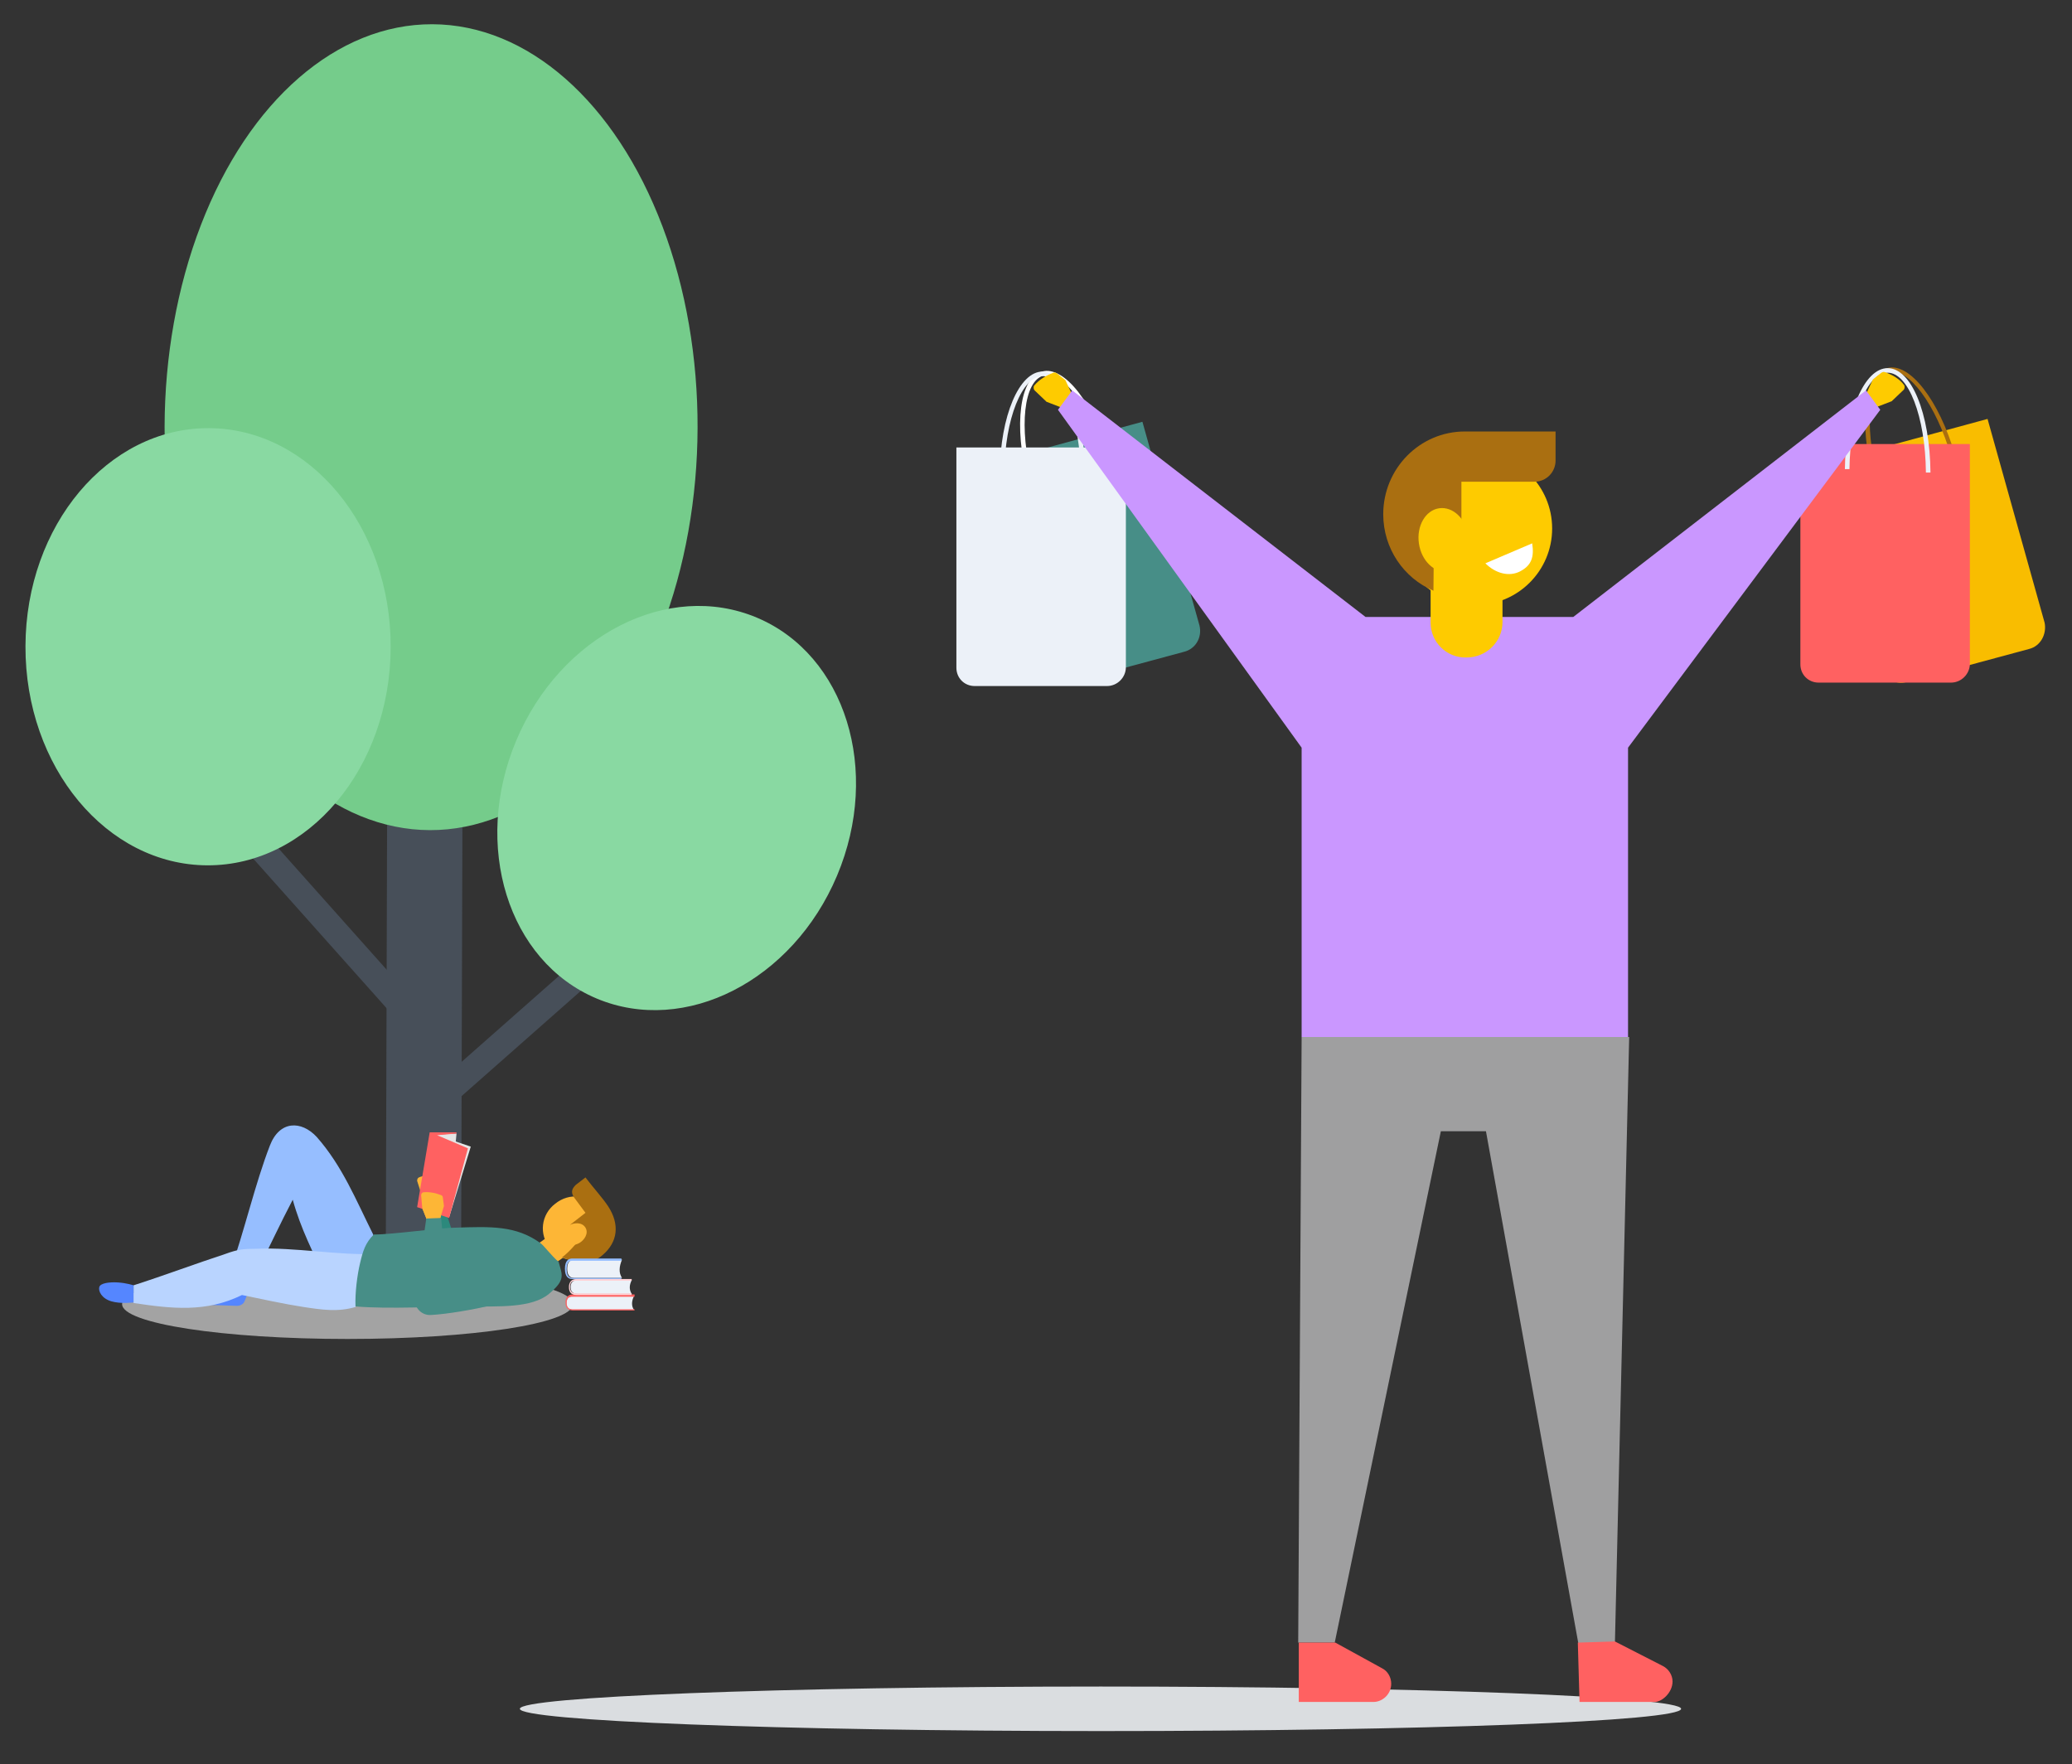
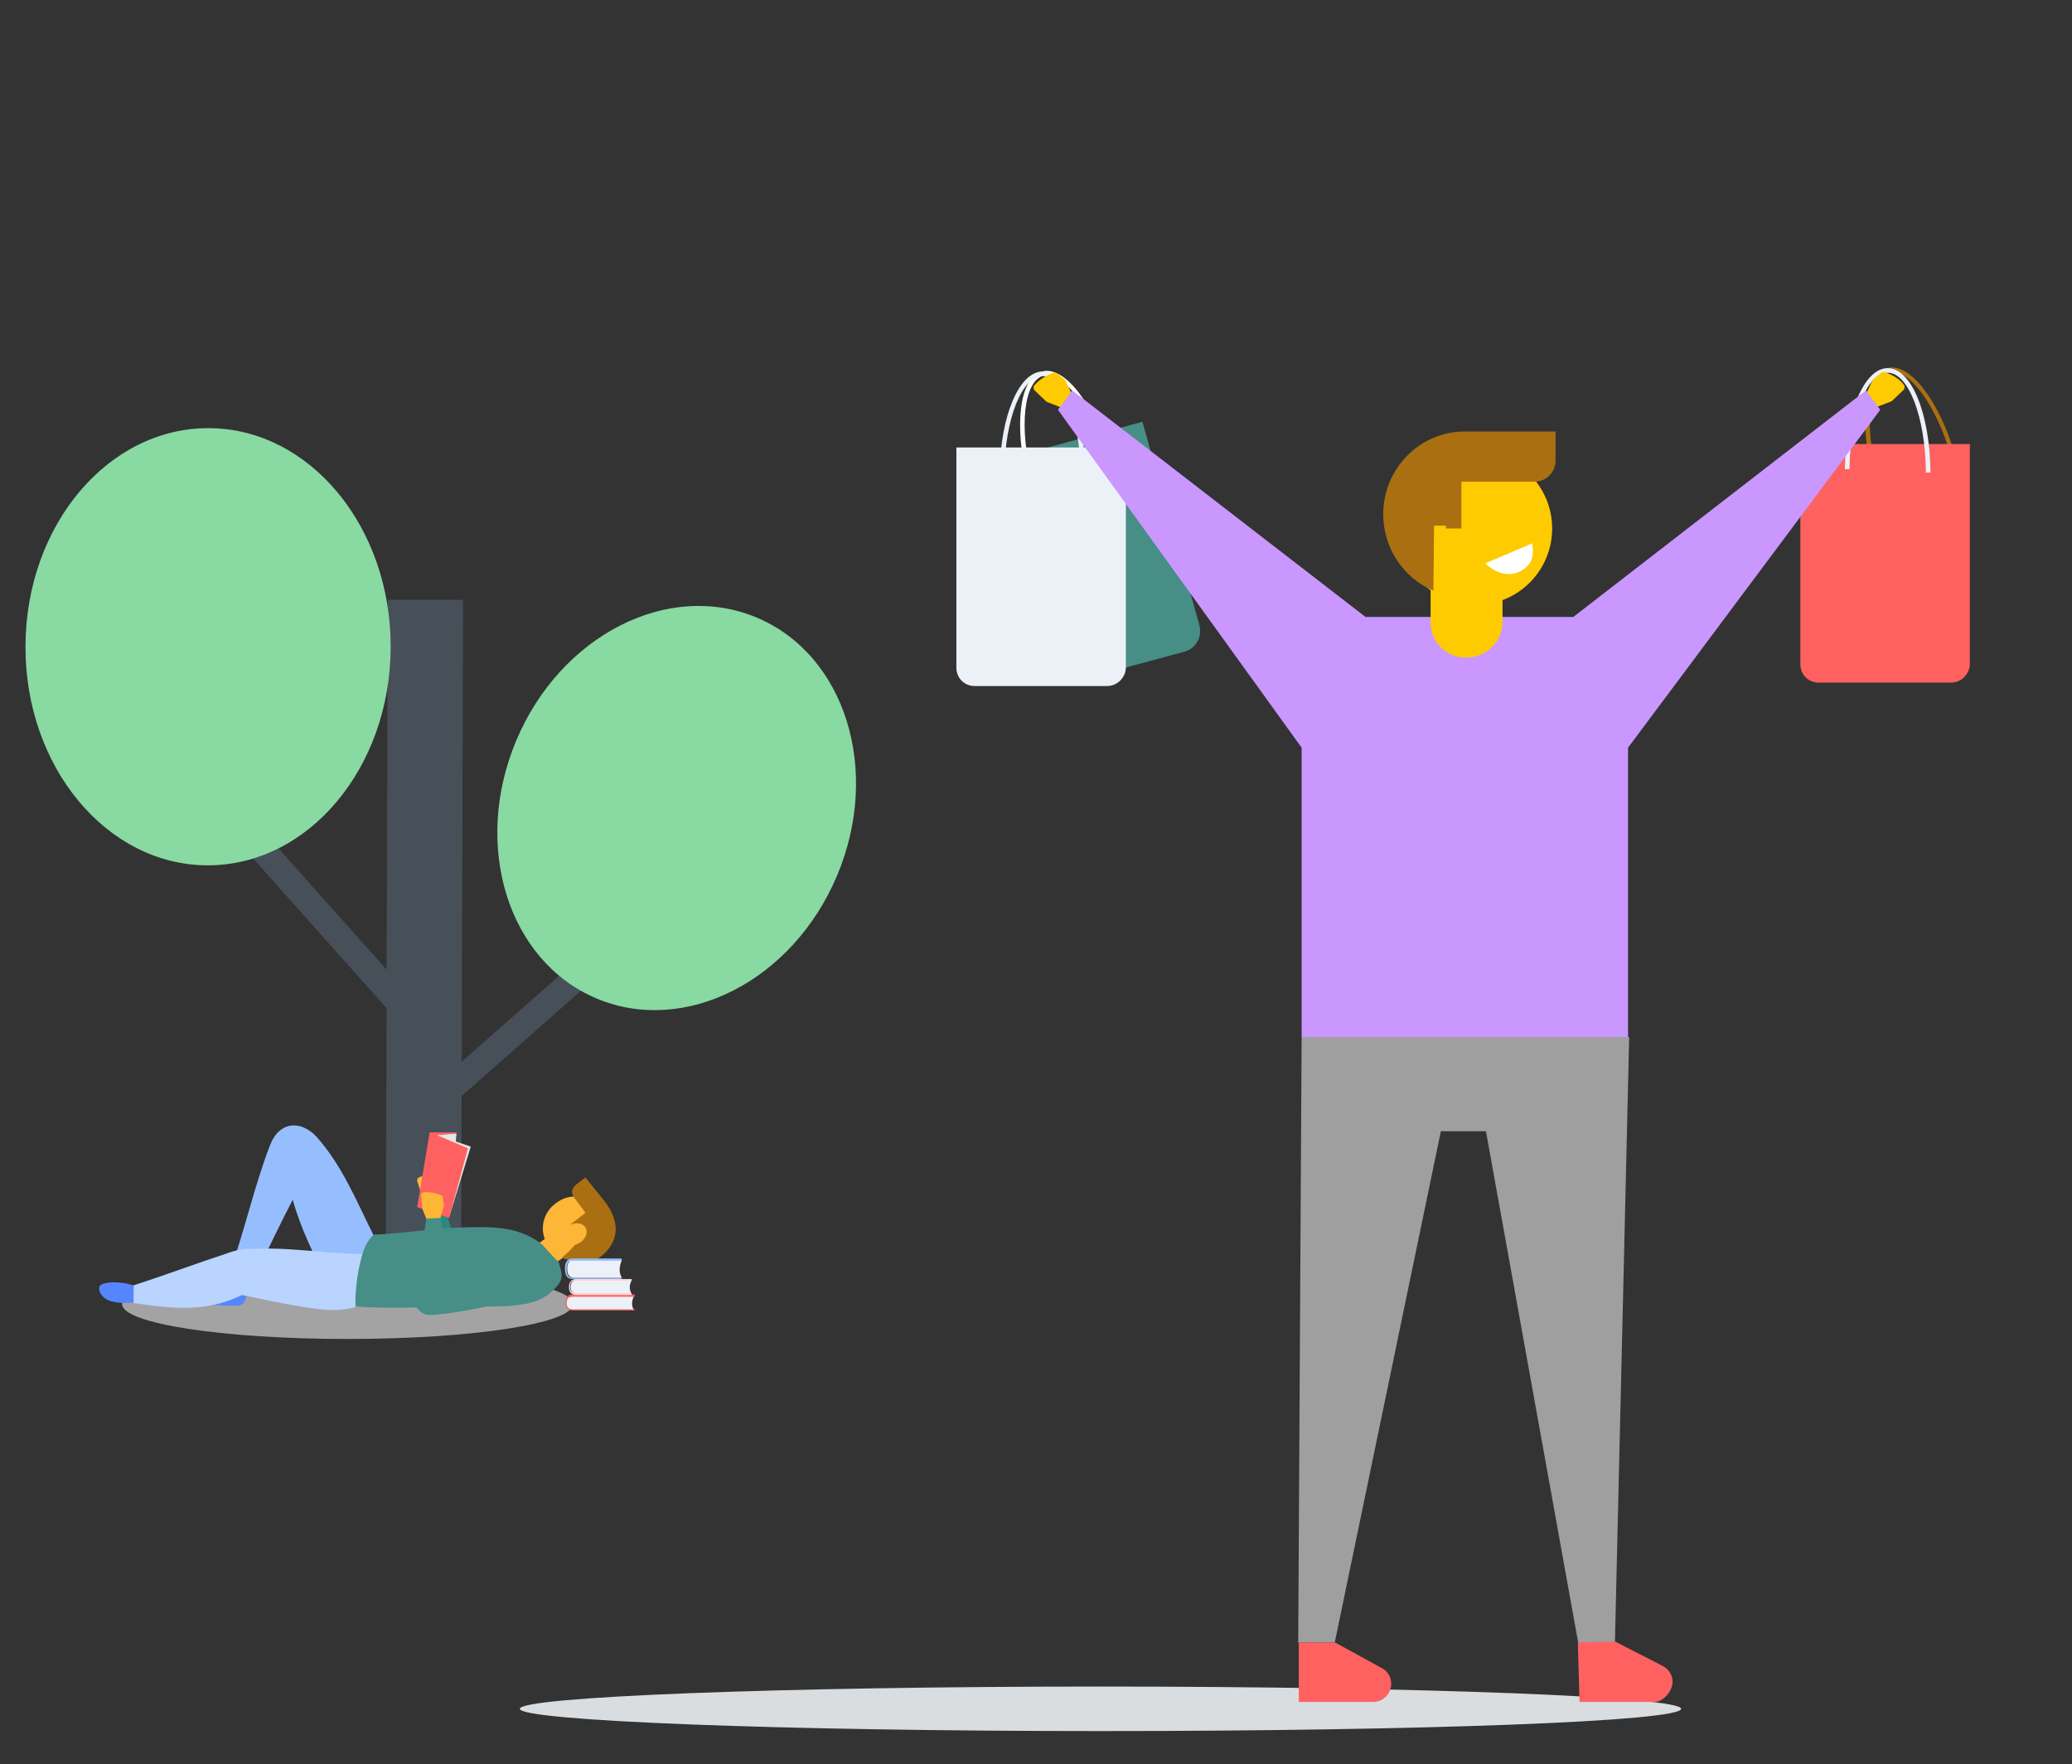
<svg xmlns="http://www.w3.org/2000/svg" version="1.1" id="Layer_1" x="0" y="0" viewBox="0 0 363.1 309.1" style="enable-background:new 0 0 363.1 309.1" xml:space="preserve">
  <rect x="0" y="0" width="363.1" height="309.1" fill="#333333" stroke="none" />
  <style>.st10{fill:#fff}.st27{fill:#478e87}.st28{fill:#ecf1f8}.st30{fill:#aa6f11}.st31{fill:#ff6161}.st32{fill:#fecb00}.st35{fill:#474f59}.st37{fill:#89d9a2}.st39{fill:#96beff}.st40{fill:#5586ff}.st41{fill:#fdb636}.st45{fill:#e6e6e6}</style>
  <path d="M192.9 295.5c56.2 0 101.7 1.8 101.7 3.9 0 2.2-45.5 3.9-101.7 3.9s-101.8-1.8-101.8-3.9c0-2.1 45.6-3.9 101.8-3.9z" style="fill:#dadde0" />
  <path class="st27" d="M207.5 114.2 186 120c-2 .5-4-.6-4.5-2.6l-10-35.7 28.7-7.8 10 35.7c.5 2.1-.7 4.1-2.7 4.6z" />
  <path class="st10" d="M180.1 84.2c-2.5-9.7-1.4-18.1 2.5-19.1 3.9-1.1 9.1 5.6 11.9 15.2l-.7.2c-2.6-9-7.5-15.6-10.9-14.7-3.5.9-4.4 9.1-2 18.2l-.8.2z" />
  <path class="st28" d="M197.3 78.4v38.5c0 1.8-1.5 3.3-3.3 3.3h-23.2c-1.8 0-3.2-1.4-3.2-3.2V78.4h29.7z" />
  <path class="st28" d="M176 82.8h-.8c.1-9.9 3.4-17.7 7.5-17.7s7.4 7.8 7.5 18.3h-.8c-.1-9.9-3.1-17.5-6.7-17.5s-6.6 7.5-6.7 16.9z" />
-   <path d="m355.6 113.7-21.5 5.8c-2 .5-4-.6-4.5-2.6l-10-35.7 28.7-7.8 10 35.7c.4 2-.7 4.1-2.7 4.6z" style="fill:#f9bd00" />
  <path class="st30" d="M328.2 83.6c-2.5-9.7-1.4-18.1 2.5-19.1 3.9-1.1 9.1 5.6 11.9 15.2l-.7.2c-2.6-9-7.5-15.6-10.9-14.7-3.5.9-4.4 9.1-2 18.2l-.8.2z" />
  <path class="st31" d="M345.2 77.8v38.5c0 1.8-1.5 3.3-3.3 3.3h-23.2c-1.8 0-3.2-1.4-3.2-3.2V77.8h29.7z" />
  <path class="st28" d="M324.1 82.2h-.8c.1-9.9 3.4-17.7 7.5-17.7s7.4 7.8 7.5 18.3h-.8c-.1-9.9-3.1-17.5-6.7-17.5-3.6-.1-6.6 7.6-6.7 16.9z" />
  <path class="st32" d="M184.6 65.3c.2-.1.4 0 .6.1l1.5 1.2 1.3 2.8-2 2-2.6-1-2.1-2c-.2-.2-.2-.6-.1-.8.9-1.1 2.1-1.8 3.4-2.3zm145.7-.1c-.2-.1-.4 0-.6.1l-1.5 1.2-1.3 2.8 2 2 2.6-1 2.1-2c.2-.2.2-.6.1-.8-.8-1.1-2-1.8-3.4-2.3z" />
  <path style="fill:#ca97ff" d="M329.5 71.8 285.3 131v50.7h-57.2V131l-42.7-59.2 2.5-3.4 51.4 39.7h36.4L327 68.4z" />
  <path class="st32" d="M250.7 109.1V98.7h12.6V109c0 3.4-2.8 6.2-6.3 6.2-3.5.1-6.3-2.7-6.3-6.1z" />
  <circle class="st32" cx="258.6" cy="92.6" r="13.4" />
  <path class="st30" d="M242.4 90.1c0 6 3.6 11.2 8.8 13.4l.1-11.4h2.1v.5h2.7v-8.2h12.8c2.1 0 3.7-1.7 3.7-3.7v-5.1h-15.9c-7.9 0-14.3 6.5-14.3 14.5z" />
-   <ellipse transform="rotate(-8.291 252.97 94.557)" class="st32" cx="253" cy="94.6" rx="4.4" ry="5.6" />
  <path class="st10" d="M268.5 95.2c.4 2.5-.2 3.9-2.1 4.9s-4.3.4-6.1-1.4l8.2-3.5z" />
  <path style="fill:#9f9fa0" d="M285.5 181.7h-57.4l-.6 106.1h6.4l18.6-89.6h7.9l16.2 89.8 6.4-.1z" />
  <path class="st31" d="m276.5 287.8.3 10.4H290c1.2 0 3.1-1.6 3.1-3.6 0-1.1-.7-2.2-1.7-2.7l-8.4-4.3-6.5.2zm-48.9 0v10.4h13.1c1.5 0 3.1-1.3 3.1-3.2 0-1.1-.6-2.2-1.6-2.7l-8.2-4.5h-6.4z" />
  <path transform="rotate(-89.827 74.336 162.054)" class="st35" d="M17.3 155.5h114v13.2h-114z" />
  <path transform="rotate(-41.729 55.29 159.389)" class="st35" d="M53.1 131.3h4.5v56.2h-4.5z" />
  <path transform="rotate(-41.42 100.146 172.026)" class="st35" d="M64.5 169.8h71.2v4.5H64.5z" />
-   <ellipse transform="matrix(.003 -1 1 .003 .418 150.122)" cx="75.5" cy="74.9" rx="70.6" ry="46.7" style="fill:#75cc8b" />
  <ellipse transform="rotate(-67.171 118.573 141.603)" class="st37" cx="118.6" cy="141.6" rx="36.2" ry="30.5" />
  <ellipse transform="rotate(-89.827 36.489 113.326)" class="st37" cx="36.5" cy="113.3" rx="38.3" ry="32" />
  <path d="M60.9 222.4c21.8 0 39.5 2.7 39.5 6.1s-17.7 6.1-39.5 6.1-39.5-2.7-39.5-6.1 17.6-6.1 39.5-6.1z" style="opacity:.64;fill:#e2e2e2" />
  <path class="st39" d="M65.4 216.3c.2 1.8.5 3.5.8 5.3-3.1.8-6.1 1.6-9.1 2.6-2.2-4.7-4.4-8.9-5.8-14-2.2 4.2-4.2 8.5-6.3 12.7-1.6 0-3.1 0-4.7-.1 2.5-7 4.4-15.4 7-22.1 1.7-4.4 5.5-4.4 8.2-1.5 4.5 5.1 6.9 11.1 9.9 17.1z" />
  <path class="st40" d="m43.7 225.9-.8 2c-.2.6-.8.9-1.4.9l-5.9-.2.9-3.2 7.2.5z" />
  <path class="st41" d="m75.3 211.3 1.9-1.1.2-2.4-.6-1.4c-.1-.2-.2-.3-.3-.3-1.1-.2-2.2-.2-3.1.2-.2.1-.3.3-.3.6l.7 2.2 1.5 2.2z" />
  <path d="M88.2 215.7c-3.8 2.3-7.3 5.2-7.3 5.2L77.4 210l-2.5.7 1.1 14c.1 1.7 1.8 2.8 3.4 2.4 2.4-.7 5.7-2 8.8-3.4v-8z" style="fill:#2c897c" />
  <path class="st41" d="m75 214.2 2.1-.6.7-2.3-.2-1.5c0-.2-.1-.3-.3-.4-1-.4-2.1-.6-3.1-.5-.2 0-.4.3-.4.5l.2 2.3 1 2.5zm22.2 7.2 3.1-2.2-2.6-3.7-3.1 2.2c-1 .7-1.3 2.1-.6 3.1.8 1.1 2.2 1.3 3.2.6z" />
  <path class="st41" d="M97.3 210.9c-2.5 1.9-2.9 5.4-.9 7.8 2 2.4 5.2 2.8 7.7.9s2.9-5.3.9-7.7c-1.9-2.6-5.2-3-7.7-1z" />
  <path class="st30" d="M102.6 206.3c-.5.4-1.2.9-1.7 1.3-.7.7-.9 1.3-.3 2.2l2 2.7-2.7 2.1c1.4 1.6 1.7 2 1.9 2.3-.9 1.1-2.1 2.5-3.3 3.4 2.3.9 5.1 1.4 7.1-.4 2.7-2.3 3-5.4 1-8.5-.9-1.4-2.8-3.5-4-5.1z" />
  <path class="st41" d="M101.5 217.8c-.9.5-2.3.6-2.9-.4-.6-1 .1-2.2 1.1-2.7.9-.5 2.3-.6 2.9.4.6 1-.2 2.2-1.1 2.7z" />
  <path d="M39.5 219.7c-5.2 1.7-10.8 3.8-16.1 5.5v3.1c6.7 1 12.7 1.7 19-1.4 3.4.7 7.5 1.6 10.8 2.1 3.3.5 6 .9 9.1 0 1.1-3.2 2.5-6.2 3.8-9.3-6.9.3-14.3-1.2-21.2-.9-2.3 0-3.2.1-5.4.9z" style="fill:#b9d4ff" />
  <path class="st27" d="M65.5 216.3c-1.5 1.5-1.9 2.9-2.4 5s-.9 5.2-.8 7.6c5.9.5 14.3 0 19.7 0 5.4 0 11.2.3 14.2-2.2s2.3-3.3 1.7-5.6c-1.3-1.1-2.6-2.9-3.2-3.3-4.3-3.1-8.7-2.9-14.9-2.7-2.6 0-10.9 1.2-14.3 1.2z" />
  <path class="st28" d="M111.1 229.5h-10.6c-.9 0-1.2-.5-1.2-1.2s.3-1.2 1.2-1.2h10.6c-.4.8-.5 1.7 0 2.4z" />
  <path class="st31" d="M111.2 229.6h-10.8c-.9 0-1.3-.5-1.3-1.4s.5-1.4 1.3-1.4h10.8v.4h-10.9c-.7 0-1 .3-1 1.1 0 .7.3 1.1 1 1.1h10.9v.2z" />
  <path class="st28" d="M109 223.9h-8.4c-.9 0-1.2-.7-1.2-1.6 0-.9.3-1.6 1.2-1.6h8.4c-.5 1.2-.6 2.3 0 3.2z" />
  <path class="st39" d="M108.9 224.1h-8.6c-.6 0-1.3-.3-1.3-1.8s.7-1.8 1.3-1.8h8.6v.4h-8.6c-.3 0-1 0-1 1.5s.8 1.5 1 1.5h8.6v.2z" />
  <path class="st28" d="M110.7 226.7h-9.5c-.9 0-1.2-.5-1.2-1.2s.3-1.2 1.2-1.2h9.5c-.4.8-.5 1.6 0 2.4z" />
  <path d="M110.7 226.9H101c-.9 0-1.3-.5-1.3-1.4s.5-1.4 1.3-1.4h9.7v.3h-9.8c-.7 0-1 .3-1 1.1 0 .7.3 1.1 1 1.1h9.8v.3z" style="fill:#ffd2d6" />
  <path class="st45" d="m80 198.6-.7 7.7-4.3-4.1 1.2-3.4z" />
  <path class="st45" d="m76.6 198.9 5.9 2-3.8 12.4z" />
  <path class="st31" d="M80 198.4h-4.7l-2.2 13.1 5.6 1.9 3.3-12.2-5.4-2.3 3.4-.3z" />
  <path class="st41" d="m75 214.2 2.1-.6.7-2.3-.2-1.5c0-.2-.1-.3-.3-.4-1-.4-2.1-.6-3.1-.5-.2 0-.4.3-.4.5l.2 2.3 1 2.5z" />
  <path class="st40" d="M23.4 225.2s-1.2-.4-2.7-.5c-1.5-.1-3.1.1-3.3.8s.4 2 2.1 2.5c1.7.5 3.9.2 3.9.2v-3z" />
  <path class="st27" d="M88.3 220.7c3.4-1 6.5 2.3 5.1 5.6 0 0 0 .1-.1.1-.4 1-12.1 3.7-17.8 4-1.7.1-3-1.4-2.8-3l2-13.9 2.6-.1 1.1 11.3c-.1 0 5.1-2.6 9.9-4z" />
</svg>